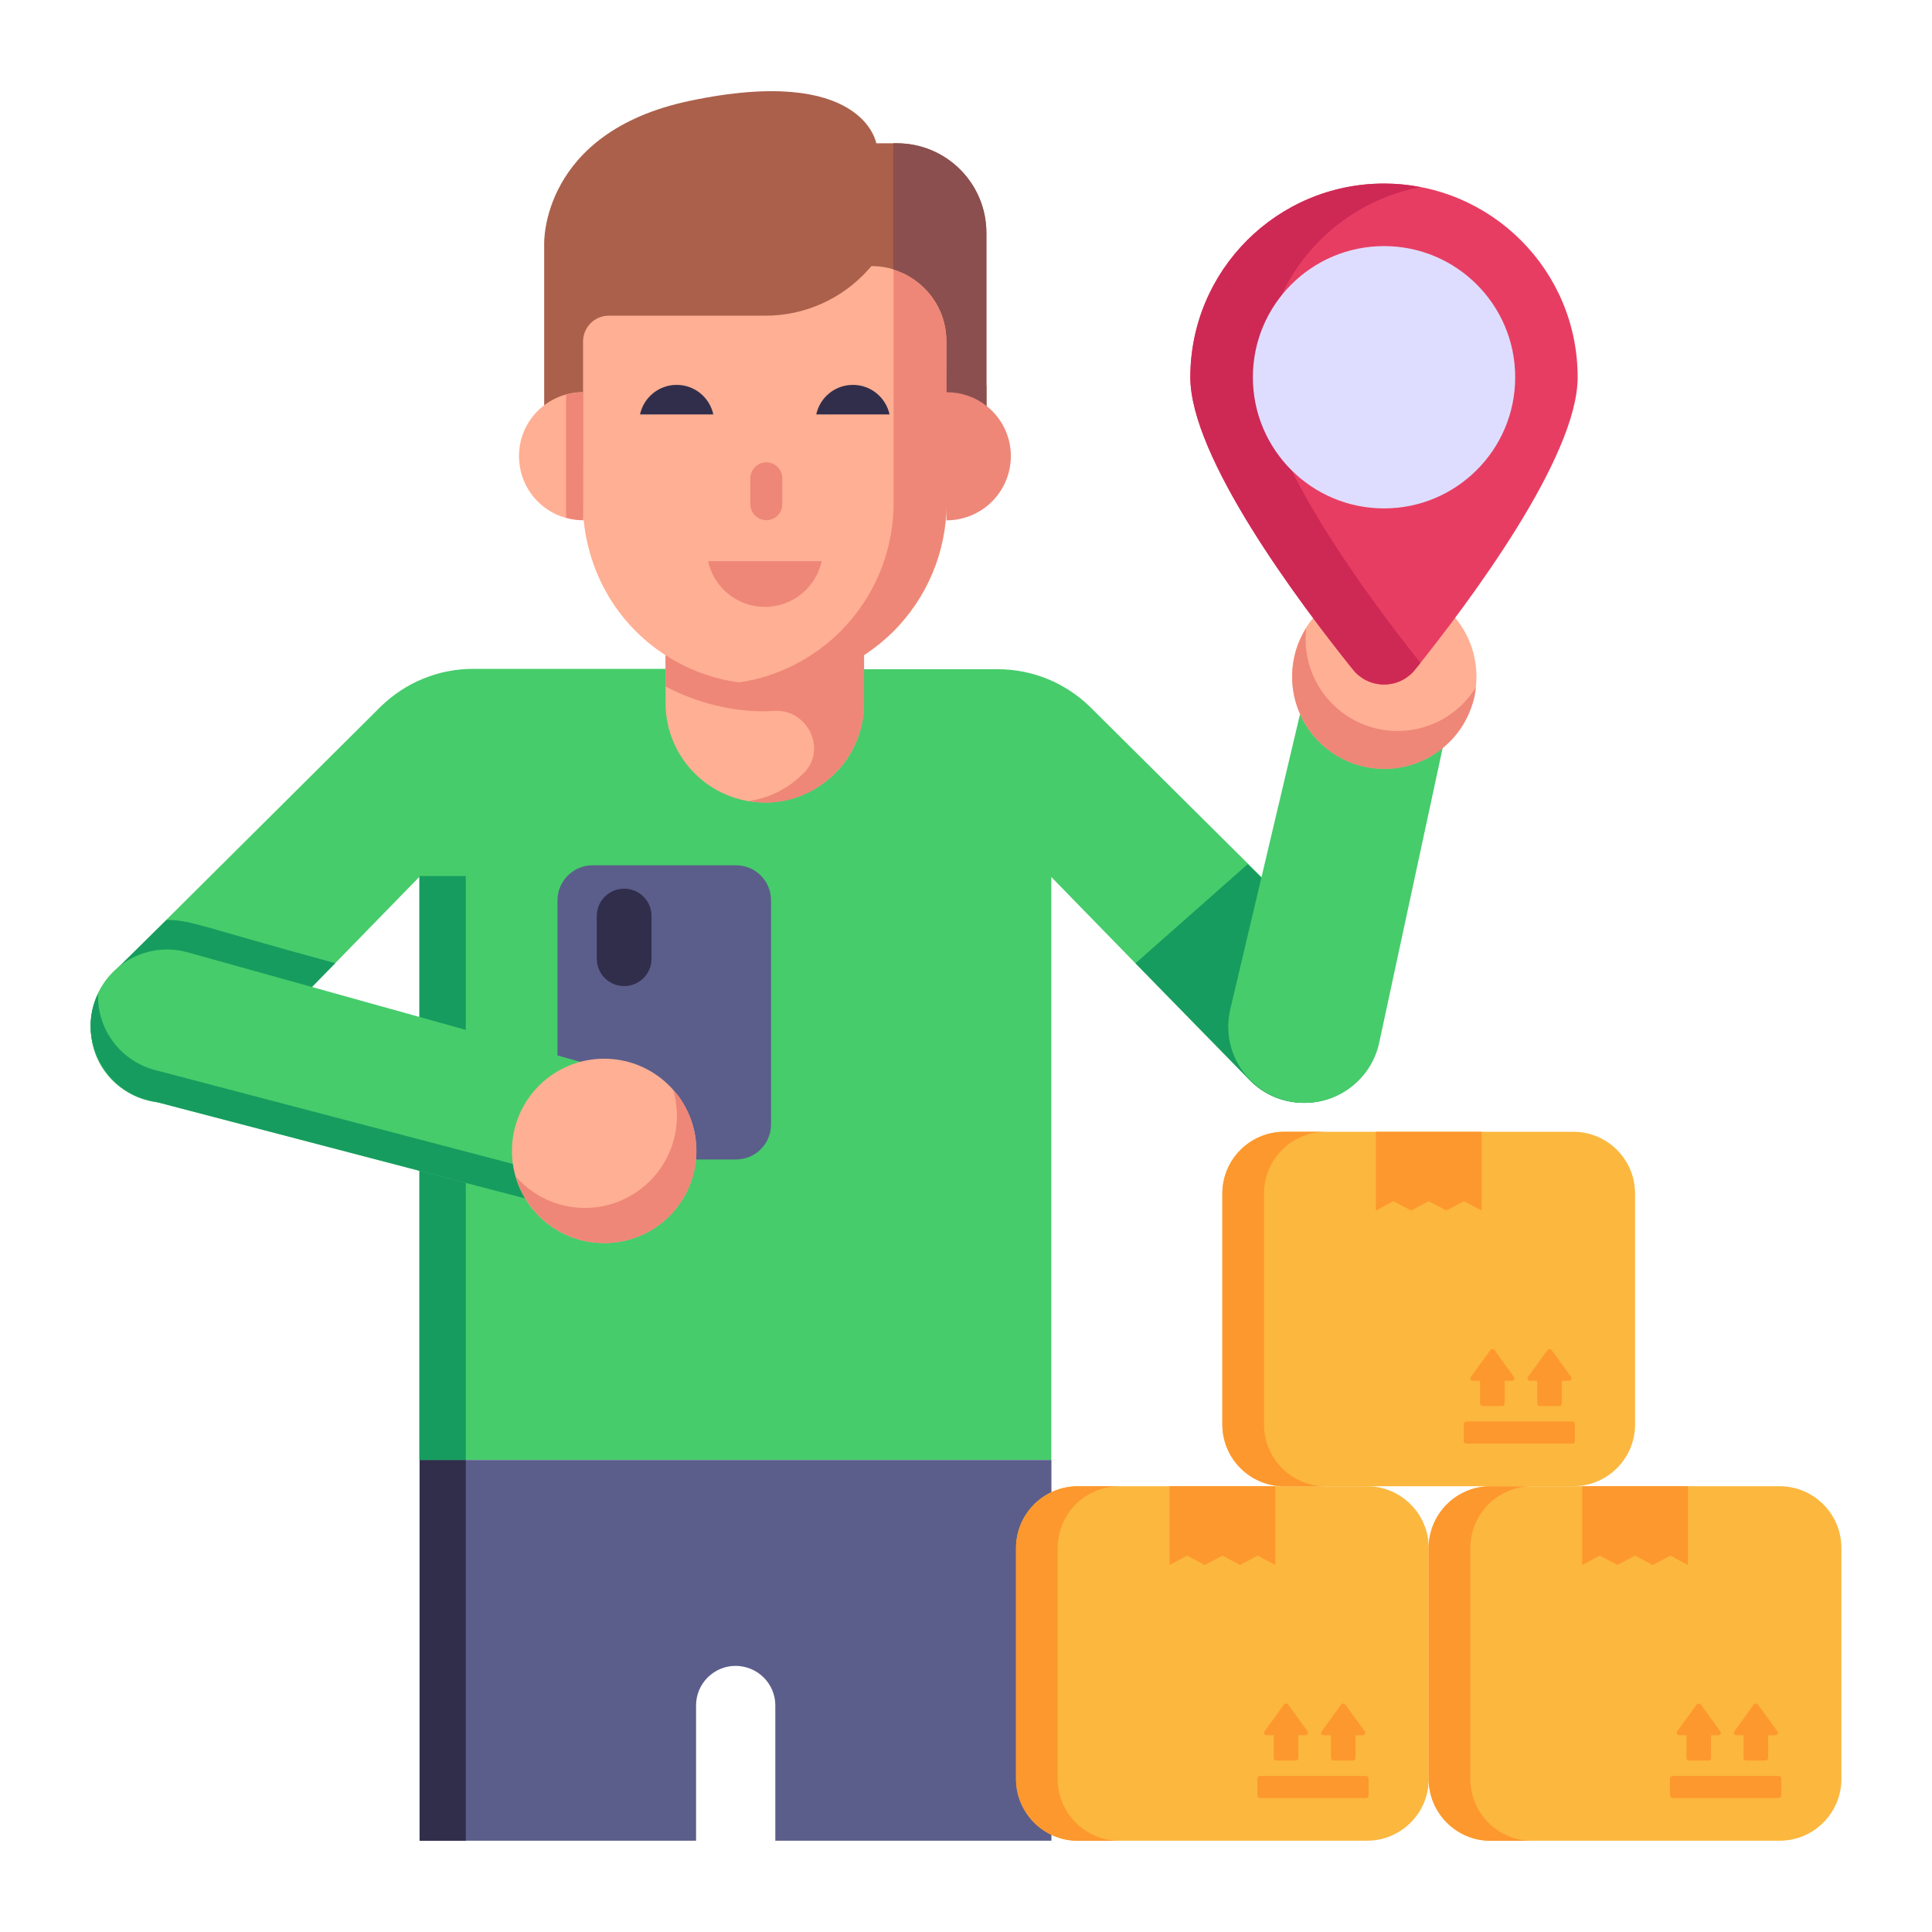
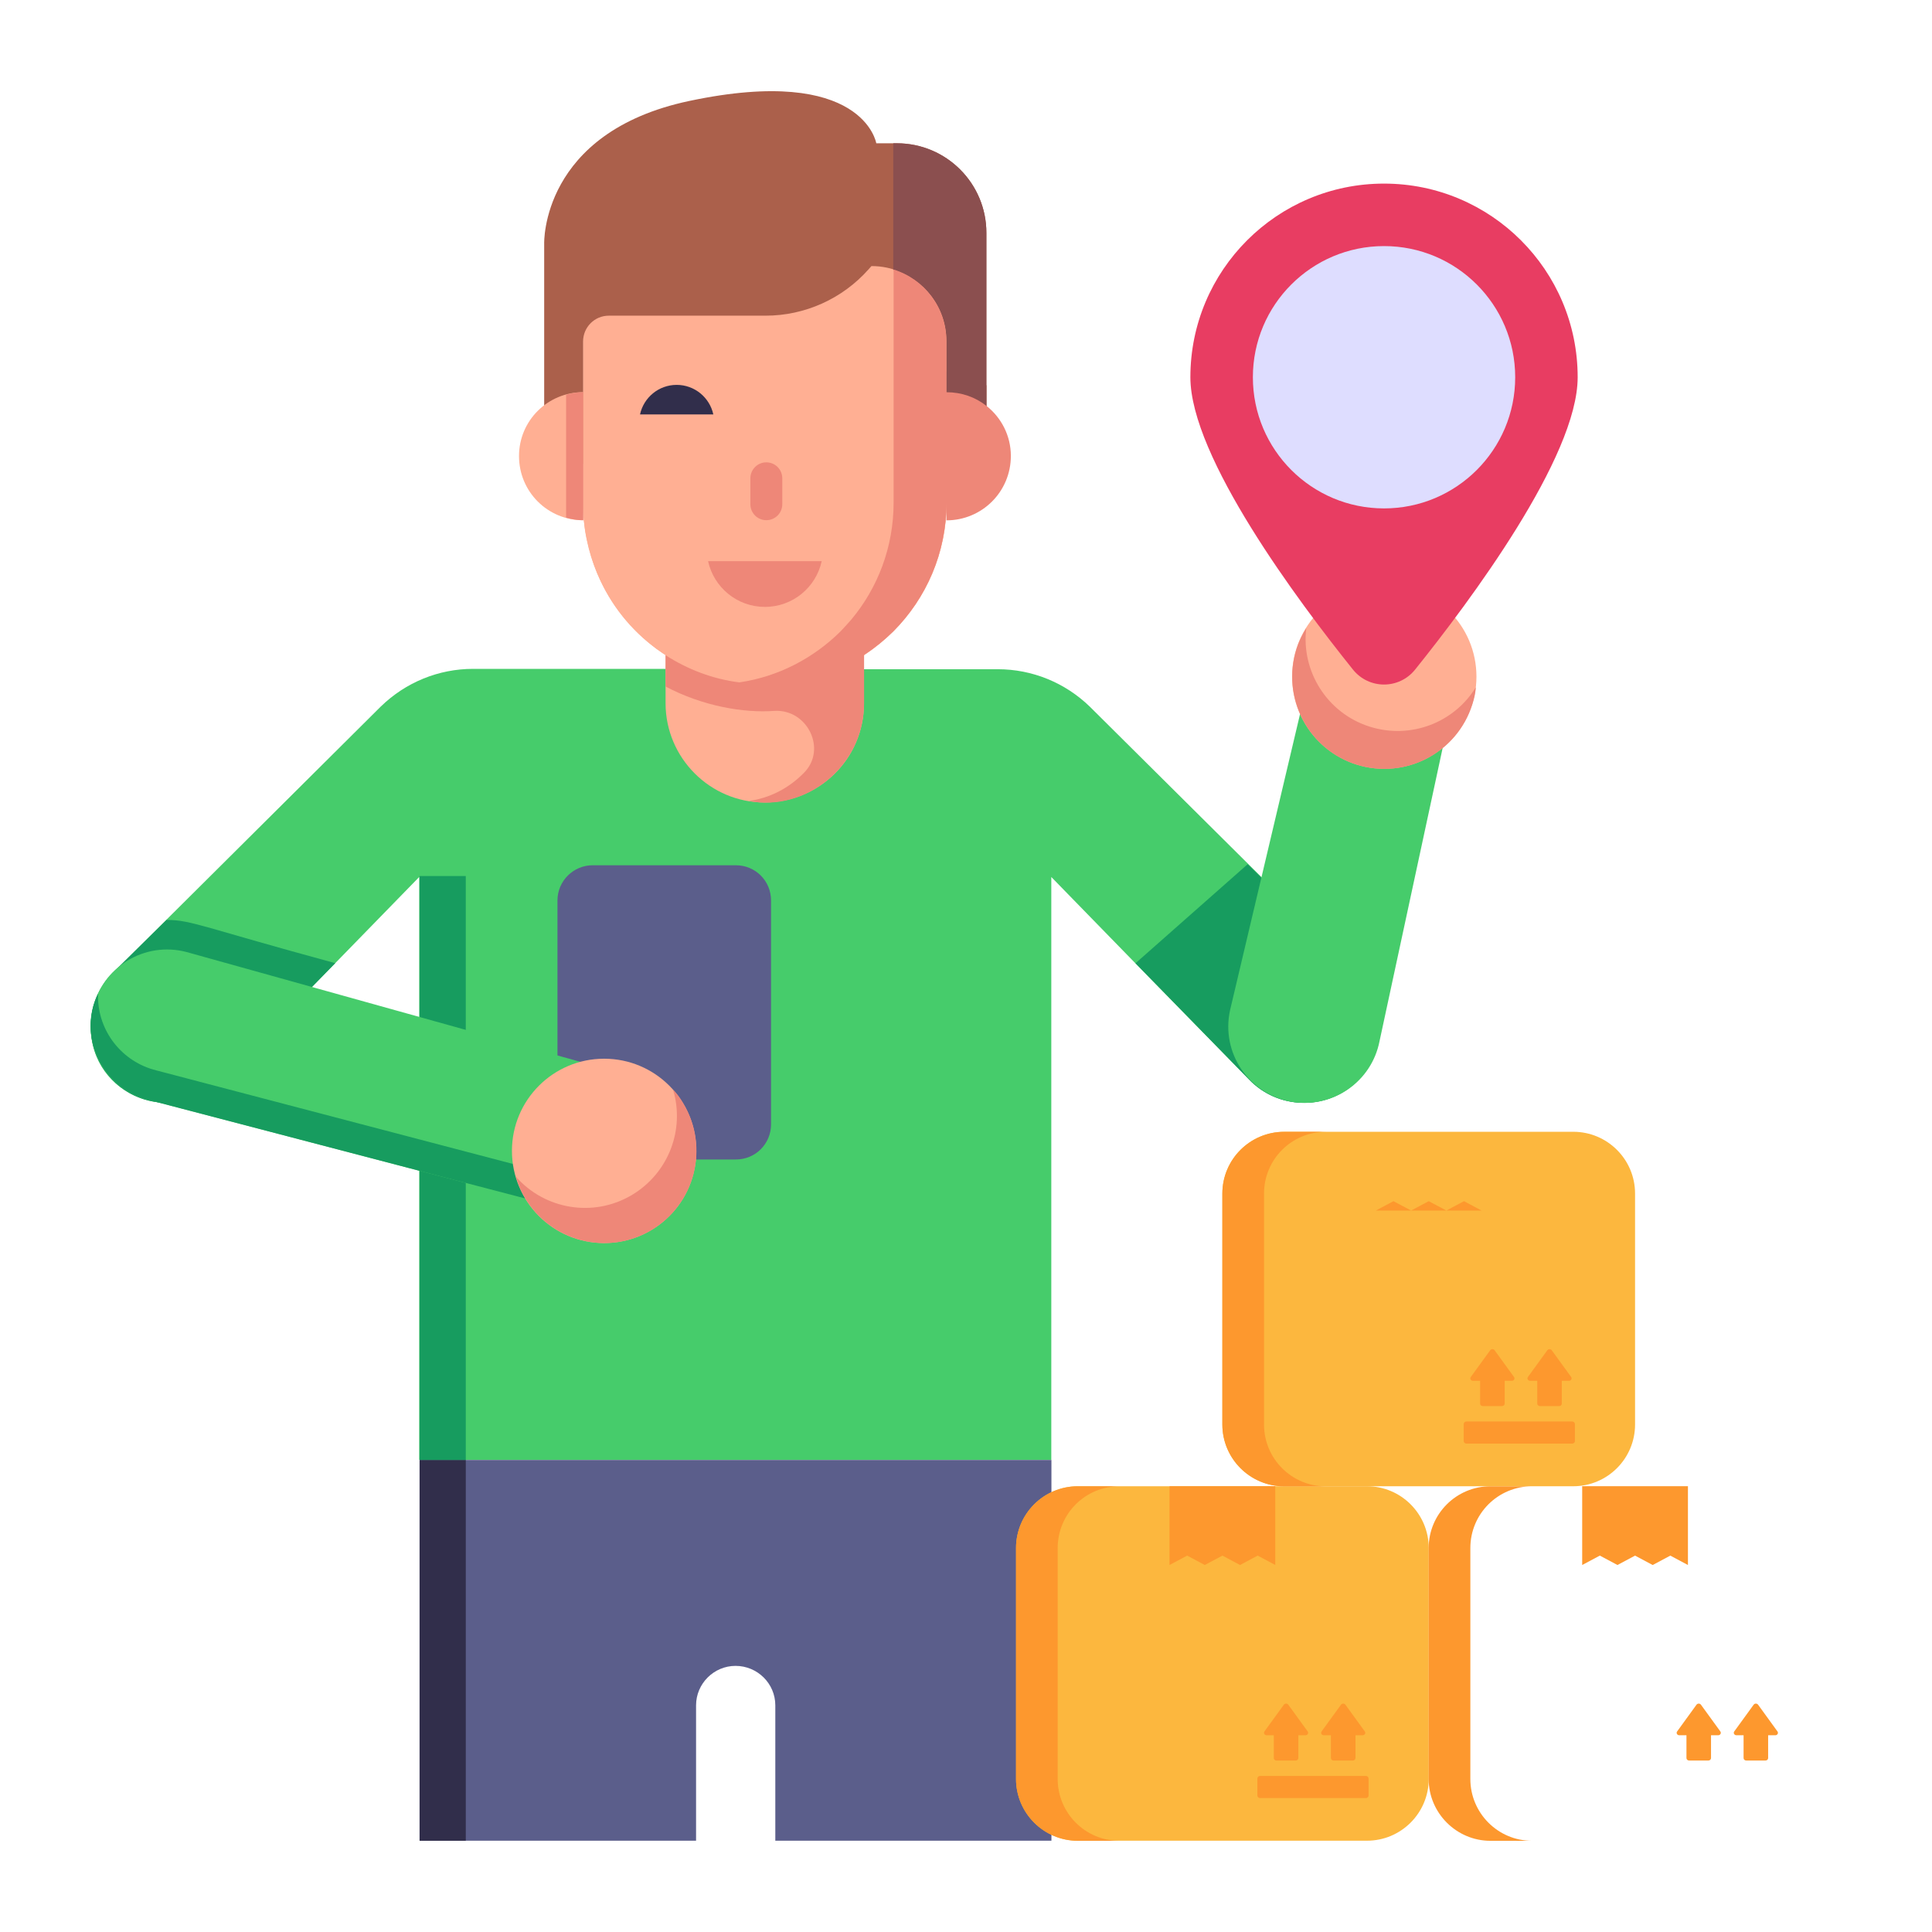
<svg xmlns="http://www.w3.org/2000/svg" width="160" height="160" viewBox="0 0 160 160" fill="none">
  <path d="M112.241 89.686C109.735 91.981 105.781 91.86 103.426 89.384C103.129 89.081 93.421 79.154 94.037 79.784L87.064 72.629V120.901H34.717V72.629L27.773 79.754C27.477 80.057 18.057 89.687 18.354 89.384C14.509 93.427 7.516 90.802 7.516 85.037C7.516 83.377 8.151 81.746 9.418 80.509C39.743 50.349 29.284 60.751 31.547 58.501C33.599 56.509 36.316 55.392 39.184 55.392H62.581V55.422H82.626C85.494 55.422 88.211 56.539 90.264 58.531C92.526 60.779 82.067 50.391 112.392 80.509C114.947 83.003 114.952 87.16 112.241 89.686Z" fill="#46CC6B" />
  <path d="M34.749 120.909V152.441H57.645V141.228C57.645 139.433 59.117 137.961 60.912 137.961C62.736 137.961 64.208 139.433 64.208 141.228V152.441H87.075V120.909H34.749Z" fill="#5B5E8B" />
  <path d="M38.575 152.441V120.909H34.749V152.441" fill="#312E4B" />
  <path d="M38.574 72.55V120.909H34.748V72.55" fill="#179C5F" />
  <path d="M9.554 89.672C12.061 91.984 16.004 91.862 18.365 89.38C18.661 89.077 25.027 82.562 24.621 82.978L27.761 79.765C16.852 76.801 15.838 76.187 13.838 76.187C13.813 76.187 13.813 76.187 13.789 76.187C13.487 76.484 9.105 80.793 9.407 80.495C6.867 82.987 6.841 87.156 9.554 89.672Z" fill="#179C5F" />
  <path d="M112.245 89.68C109.738 91.993 105.794 91.871 103.433 89.388C103.137 89.085 93.421 79.143 94.038 79.773L103.327 71.569C103.629 71.867 112.987 81.091 112.391 80.504C114.931 82.995 114.958 87.165 112.245 89.68Z" fill="#179C5F" />
  <path d="M55.119 51.653V58.233C55.119 62.779 58.816 66.459 63.327 66.459C67.752 66.459 71.552 62.91 71.552 58.233V51.653H55.119Z" fill="#FFAF93" />
  <path d="M48.278 21.609V41.638C48.278 49.953 55.019 56.694 63.334 56.694C71.65 56.694 78.391 49.953 78.391 41.638V21.609H48.278Z" fill="#FFAF93" />
  <path d="M48.284 21.602V41.63C48.284 42.105 48.301 42.58 48.352 43.038C48.403 43.7 48.522 44.344 48.674 44.988C51.255 56.472 65.598 60.66 73.977 52.281C76.708 49.55 78.387 45.785 78.387 41.63V21.602H48.284Z" fill="#FFAF93" />
  <path d="M45.067 38.417V20.182C45.067 20.182 44.767 10.964 57.09 8.359C71.499 5.313 72.57 11.866 72.57 11.866H74.274C78.368 11.866 81.688 15.185 81.688 19.28V38.417H78.382V28.247C78.382 24.816 75.6 22.035 72.17 22.035L71.935 22.3C69.769 24.744 66.66 26.143 63.395 26.143H50.419C49.243 26.143 48.29 27.096 48.29 28.272V38.417H45.067Z" fill="#AB604B" />
  <path d="M78.387 30.777V38.425H81.694V31.913C80.778 31.201 79.642 30.777 78.387 30.777Z" fill="#AB604B" />
  <path d="M73.977 11.866H74.273C78.368 11.866 81.688 15.185 81.688 19.28V38.417H78.381V28.247C78.381 25.451 76.519 23.119 73.977 22.341V11.866Z" fill="#8B4F4F" />
  <path d="M42.982 37.767C42.982 40.718 45.349 43.085 48.301 43.085V32.477C45.349 32.477 42.982 34.844 42.982 37.767Z" fill="#FFAF93" />
  <path d="M46.882 32.69C47.336 32.565 47.806 32.477 48.301 32.477V43.085C47.806 43.085 47.336 42.997 46.882 42.872V32.69Z" fill="#EE8778" />
  <path d="M66.587 63.994L66.523 64.058C65.323 65.258 63.779 66.094 62.021 66.33C66.646 67.256 71.56 63.527 71.56 58.227V54.24C72.439 53.661 73.233 53.018 73.983 52.289C76.705 49.545 78.377 45.794 78.377 41.635V43.093C81.335 43.093 83.715 40.714 83.715 37.755C83.715 36.083 82.922 34.583 81.7 33.618C80.778 32.889 79.642 32.482 78.377 32.482V28.259C78.377 25.472 76.555 23.114 74.004 22.321V41.635C74.004 45.301 72.697 48.688 70.489 51.325C70.21 51.646 69.91 51.968 69.61 52.289C67.38 54.497 64.465 56.041 61.228 56.512C58.999 56.234 56.919 55.419 55.119 54.261V56.855C58.161 58.469 61.588 59.069 64.165 58.87C66.887 58.742 68.495 62.064 66.587 63.994Z" fill="#EE8778" />
  <path d="M62.143 39.61V41.76C62.143 42.489 62.734 43.08 63.464 43.08C64.194 43.08 64.785 42.489 64.785 41.76V39.61C64.785 38.88 64.194 38.289 63.464 38.289C62.727 38.289 62.143 38.889 62.143 39.61Z" fill="#EE8778" />
  <path d="M68.051 46.471C67.58 48.638 65.654 50.261 63.346 50.261C61.038 50.261 59.111 48.638 58.64 46.471L68.051 46.471Z" fill="#EE8778" />
-   <path d="M67.598 34.319C67.902 32.921 69.144 31.874 70.633 31.874C72.121 31.874 73.364 32.921 73.668 34.319H67.598Z" fill="#312E4B" />
  <path d="M53.004 34.319C53.308 32.921 54.55 31.874 56.039 31.874C57.527 31.874 58.77 32.921 59.074 34.319H53.004Z" fill="#312E4B" />
  <path d="M46.167 74.57V93.111C46.167 94.73 47.492 96.024 49.081 96.024H60.941C62.56 96.024 63.855 94.73 63.855 93.111V74.57C63.855 72.952 62.56 71.657 60.941 71.657H49.081C47.492 71.657 46.167 72.952 46.167 74.57Z" fill="#5B5E8B" />
-   <path d="M51.679 81.661H51.701C52.946 81.661 53.956 80.652 53.956 79.406V75.854C53.956 74.609 52.946 73.599 51.701 73.599H51.679C50.434 73.599 49.424 74.609 49.424 75.854V79.406C49.424 80.652 50.434 81.661 51.679 81.661Z" fill="#312E4B" />
  <path d="M51.315 88.843L15.47 78.848C11.971 77.913 8.404 80.105 7.656 83.648L7.655 83.652C6.949 86.999 9.034 90.301 12.36 91.101L48.95 100.682L51.315 88.843Z" fill="#46CC6B" />
  <path d="M12.353 91.108L48.938 100.674L49.424 98.216L12.961 88.649C10.089 87.944 8.117 85.388 8.117 82.516V82.296C6.434 85.663 8.334 90.12 12.353 91.108Z" fill="#179C5F" />
  <path d="M50.032 102.946C54.248 102.946 57.666 99.528 57.666 95.312C57.666 91.095 54.248 87.677 50.032 87.677C45.815 87.677 42.397 91.095 42.397 95.312C42.397 99.528 45.815 102.946 50.032 102.946Z" fill="#FFAF93" />
  <path d="M42.737 97.458C42.905 98.051 43.143 98.638 43.462 99.178C45.616 102.823 50.297 104.027 53.915 101.889C57.559 99.736 58.763 95.054 56.609 91.41C56.354 90.978 56.088 90.589 55.741 90.248C56.73 93.524 55.382 97.161 52.305 98.979C49.119 100.862 45.091 100.147 42.737 97.458Z" fill="#EE8778" />
  <path d="M108.631 55.045L101.87 83.651C101.089 87.188 103.433 90.656 107.006 91.249L107.01 91.25C110.385 91.81 113.592 89.583 114.247 86.225L120.562 56.893L108.631 55.045Z" fill="#46CC6B" />
  <path d="M114.255 86.231L120.555 56.906L114.255 86.231Z" fill="#179C5F" />
  <path d="M114.638 63.671C118.855 63.671 122.273 60.253 122.273 56.036C122.273 51.82 118.855 48.402 114.638 48.402C110.422 48.402 107.004 51.82 107.004 56.036C107.004 60.253 110.422 63.671 114.638 63.671Z" fill="#FFAF93" />
  <path d="M108.18 52.023C107.849 52.543 107.57 53.112 107.379 53.71C106.095 57.744 108.315 62.037 112.319 63.312C116.352 64.597 120.646 62.377 121.93 58.343C122.082 57.865 122.195 57.407 122.218 56.921C120.433 59.841 116.823 61.258 113.417 60.173C109.891 59.051 107.742 55.569 108.18 52.023Z" fill="#EE8778" />
  <path d="M130.656 31.242C130.656 37.852 121.724 49.811 117.192 55.453C115.867 57.102 113.372 57.102 112.047 55.453C107.515 49.811 98.582 37.852 98.582 31.242C98.582 22.385 105.762 15.205 114.619 15.205C123.476 15.205 130.656 22.385 130.656 31.242Z" fill="#E83D62" />
-   <path d="M104.616 31.248C104.616 37.641 113.002 49.068 117.637 54.9C117.49 55.092 117.342 55.269 117.194 55.446C115.866 57.1 113.371 57.1 112.042 55.446C107.509 49.806 98.577 37.847 98.577 31.248C98.577 22.39 105.767 15.2 114.626 15.2C115.659 15.2 116.663 15.303 117.637 15.495C110.226 16.898 104.616 23.423 104.616 31.248Z" fill="#CE2955" />
  <path d="M114.62 42.104C120.619 42.104 125.482 37.241 125.482 31.242C125.482 25.243 120.619 20.38 114.62 20.38C108.621 20.38 103.758 25.243 103.758 31.242C103.758 37.241 108.621 42.104 114.62 42.104Z" fill="#DEDDFF" />
  <path d="M89.263 152.44H113.204C116.03 152.44 118.321 150.149 118.321 147.323V128.201C118.321 125.375 116.03 123.084 113.204 123.084H89.263C86.437 123.084 84.146 125.375 84.146 128.201V147.323C84.146 150.149 86.437 152.44 89.263 152.44Z" fill="#FCB73E" />
  <path d="M92.714 152.449H89.262C86.443 152.449 84.141 150.147 84.141 147.328V128.208C84.141 125.369 86.443 123.087 89.262 123.087H92.714C89.876 123.087 87.593 125.369 87.593 128.208V147.328C87.593 150.147 89.876 152.449 92.714 152.449Z" fill="#FD982E" />
  <path d="M96.855 123.082V129.607L98.316 128.829L99.774 129.607L101.235 128.829L102.693 129.607L104.155 128.829L105.613 129.607V123.082H96.855Z" fill="#FD982E" />
  <path d="M109.631 143.707H110.221V145.597C110.221 145.709 110.32 145.8 110.442 145.8H112.035C112.157 145.8 112.255 145.709 112.255 145.597V143.707H112.846C113.022 143.707 113.127 143.527 113.029 143.392L111.422 141.176C111.334 141.056 111.142 141.056 111.055 141.176L109.447 143.392C109.35 143.527 109.455 143.707 109.631 143.707Z" fill="#FD982E" />
  <path d="M104.899 143.707H105.49V145.597C105.49 145.709 105.588 145.8 105.71 145.8H107.303C107.425 145.8 107.523 145.709 107.523 145.597V143.707H108.114C108.29 143.707 108.395 143.527 108.298 143.392L106.69 141.176C106.603 141.056 106.411 141.056 106.323 141.176L104.716 143.392C104.618 143.527 104.723 143.707 104.899 143.707Z" fill="#FD982E" />
  <path d="M113.121 147.076H104.35C104.228 147.076 104.129 147.175 104.129 147.297V148.688C104.129 148.81 104.228 148.908 104.35 148.908H113.121C113.243 148.908 113.341 148.81 113.341 148.688V147.297C113.341 147.175 113.243 147.076 113.121 147.076Z" fill="#FD982E" />
-   <path d="M123.438 152.44H147.379C150.205 152.44 152.496 150.149 152.496 147.323V128.201C152.496 125.375 150.205 123.084 147.379 123.084H123.438C120.612 123.084 118.321 125.375 118.321 128.201V147.323C118.321 150.149 120.612 152.44 123.438 152.44Z" fill="#FCB73E" />
  <path d="M126.889 152.449H123.437C120.618 152.449 118.316 150.147 118.316 147.328V128.208C118.316 125.369 120.618 123.087 123.437 123.087H126.889C124.051 123.087 121.768 125.369 121.768 128.208V147.328C121.768 150.147 124.051 152.449 126.889 152.449Z" fill="#FD982E" />
  <path d="M131.03 123.082V129.607L132.491 128.829L133.949 129.607L135.41 128.829L136.868 129.607L138.33 128.829L139.788 129.607V123.082H131.03Z" fill="#FD982E" />
  <path d="M143.806 143.707H144.396V145.597C144.396 145.709 144.495 145.8 144.617 145.8H146.21C146.332 145.8 146.43 145.709 146.43 145.597V143.707H147.021C147.197 143.707 147.302 143.527 147.204 143.392L145.597 141.176C145.509 141.056 145.317 141.056 145.23 141.176L143.622 143.392C143.525 143.527 143.63 143.707 143.806 143.707Z" fill="#FD982E" />
  <path d="M139.074 143.707H139.665V145.597C139.665 145.709 139.763 145.8 139.885 145.8H141.478C141.6 145.8 141.699 145.709 141.699 145.597V143.707H142.289C142.465 143.707 142.57 143.527 142.473 143.392L140.865 141.176C140.778 141.056 140.586 141.056 140.498 141.176L138.891 143.392C138.793 143.527 138.898 143.707 139.074 143.707Z" fill="#FD982E" />
-   <path d="M147.296 147.076H138.525C138.403 147.076 138.304 147.175 138.304 147.297V148.688C138.304 148.81 138.403 148.908 138.525 148.908H147.296C147.418 148.908 147.516 148.81 147.516 148.688V147.297C147.516 147.175 147.418 147.076 147.296 147.076Z" fill="#FD982E" />
  <path d="M106.351 123.085H130.291C133.117 123.085 135.409 120.794 135.409 117.968V98.847C135.409 96.02 133.117 93.729 130.291 93.729H106.351C103.525 93.729 101.233 96.02 101.233 98.847V117.968C101.233 120.794 103.525 123.085 106.351 123.085Z" fill="#FCB73E" />
  <path d="M109.801 123.094H106.349C103.53 123.094 101.229 120.793 101.229 117.974V98.853C101.229 96.014 103.53 93.732 106.349 93.732H109.801C106.963 93.732 104.681 96.014 104.681 98.853V117.974C104.681 120.793 106.963 123.094 109.801 123.094Z" fill="#FD982E" />
-   <path d="M113.942 93.728V100.252L115.403 99.475L116.861 100.252L118.323 99.475L119.781 100.252L121.242 99.475L122.7 100.252V93.728H113.942Z" fill="#FD982E" />
+   <path d="M113.942 93.728V100.252L115.403 99.475L116.861 100.252L118.323 99.475L119.781 100.252L121.242 99.475L122.7 100.252H113.942Z" fill="#FD982E" />
  <path d="M126.718 114.353H127.309V116.243C127.309 116.355 127.407 116.445 127.529 116.445H129.122C129.244 116.445 129.343 116.355 129.343 116.243V114.353H129.933C130.109 114.353 130.214 114.172 130.117 114.038L128.509 111.822C128.422 111.701 128.23 111.701 128.142 111.822L126.535 114.038C126.437 114.172 126.542 114.353 126.718 114.353Z" fill="#FD982E" />
  <path d="M121.986 114.353H122.577V116.243C122.577 116.355 122.676 116.445 122.798 116.445H124.391C124.512 116.445 124.611 116.355 124.611 116.243V114.353H125.202C125.378 114.353 125.483 114.172 125.385 114.038L123.777 111.822C123.69 111.701 123.498 111.701 123.411 111.822L121.803 114.038C121.705 114.172 121.81 114.353 121.986 114.353Z" fill="#FD982E" />
  <path d="M130.208 117.722L121.437 117.722C121.315 117.722 121.217 117.82 121.217 117.942L121.217 119.333C121.217 119.455 121.315 119.554 121.437 119.554L130.208 119.554C130.33 119.554 130.429 119.455 130.429 119.333V117.942C130.429 117.82 130.33 117.722 130.208 117.722Z" fill="#FD982E" />
</svg>